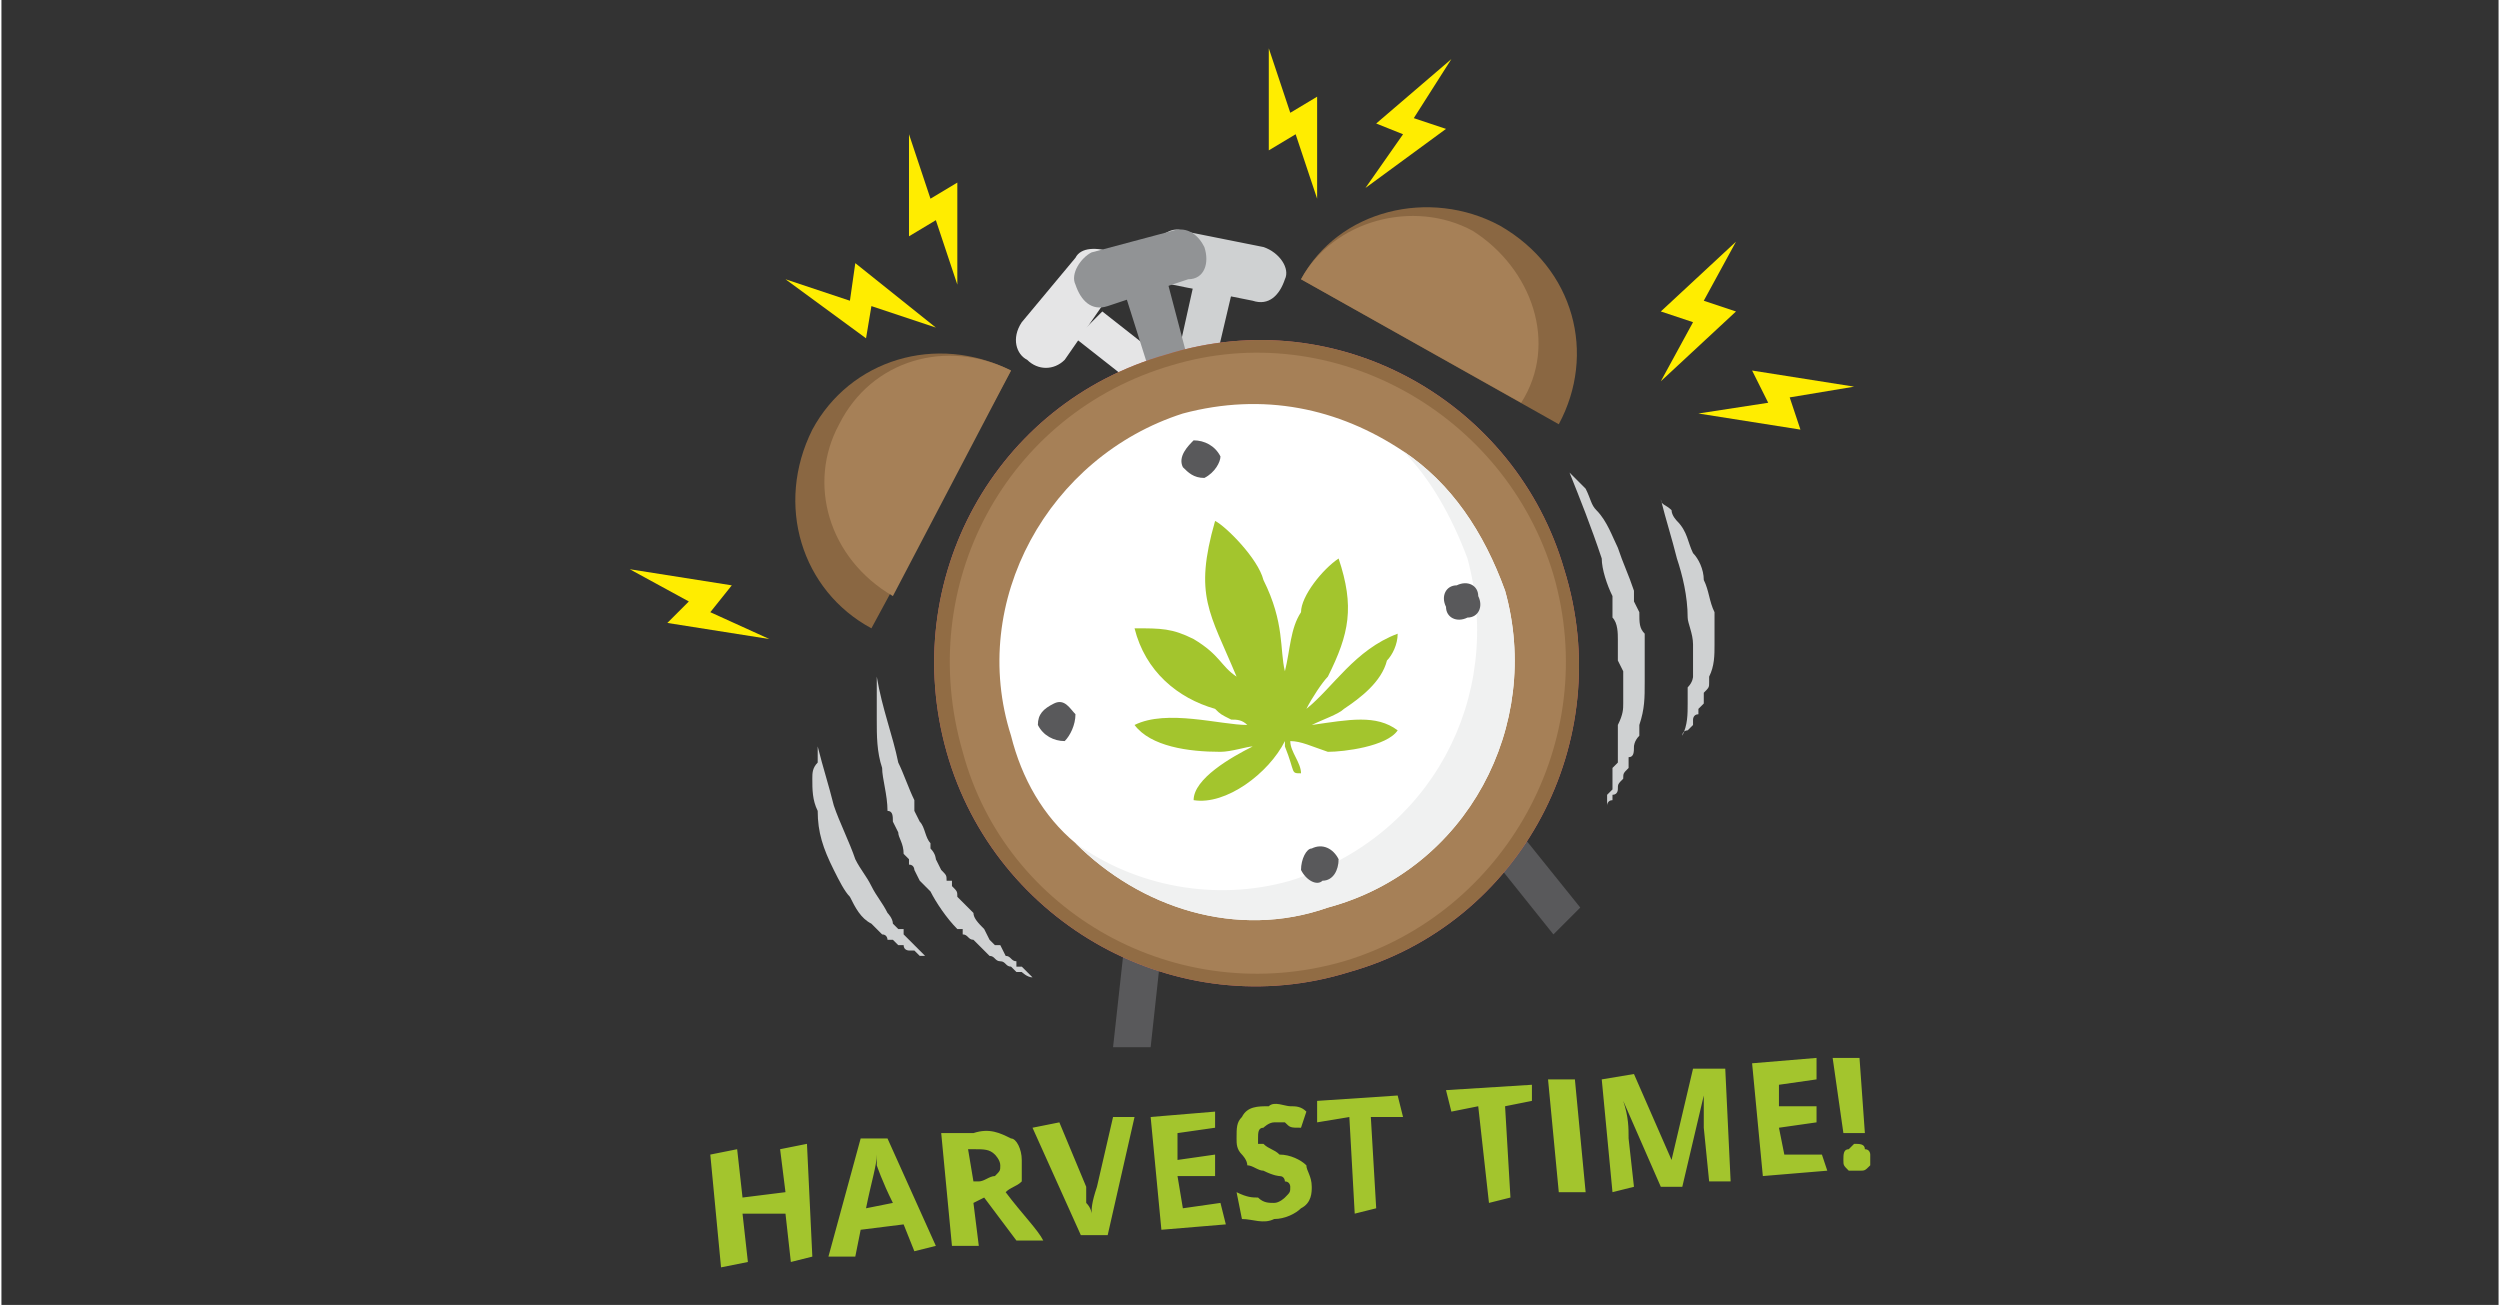
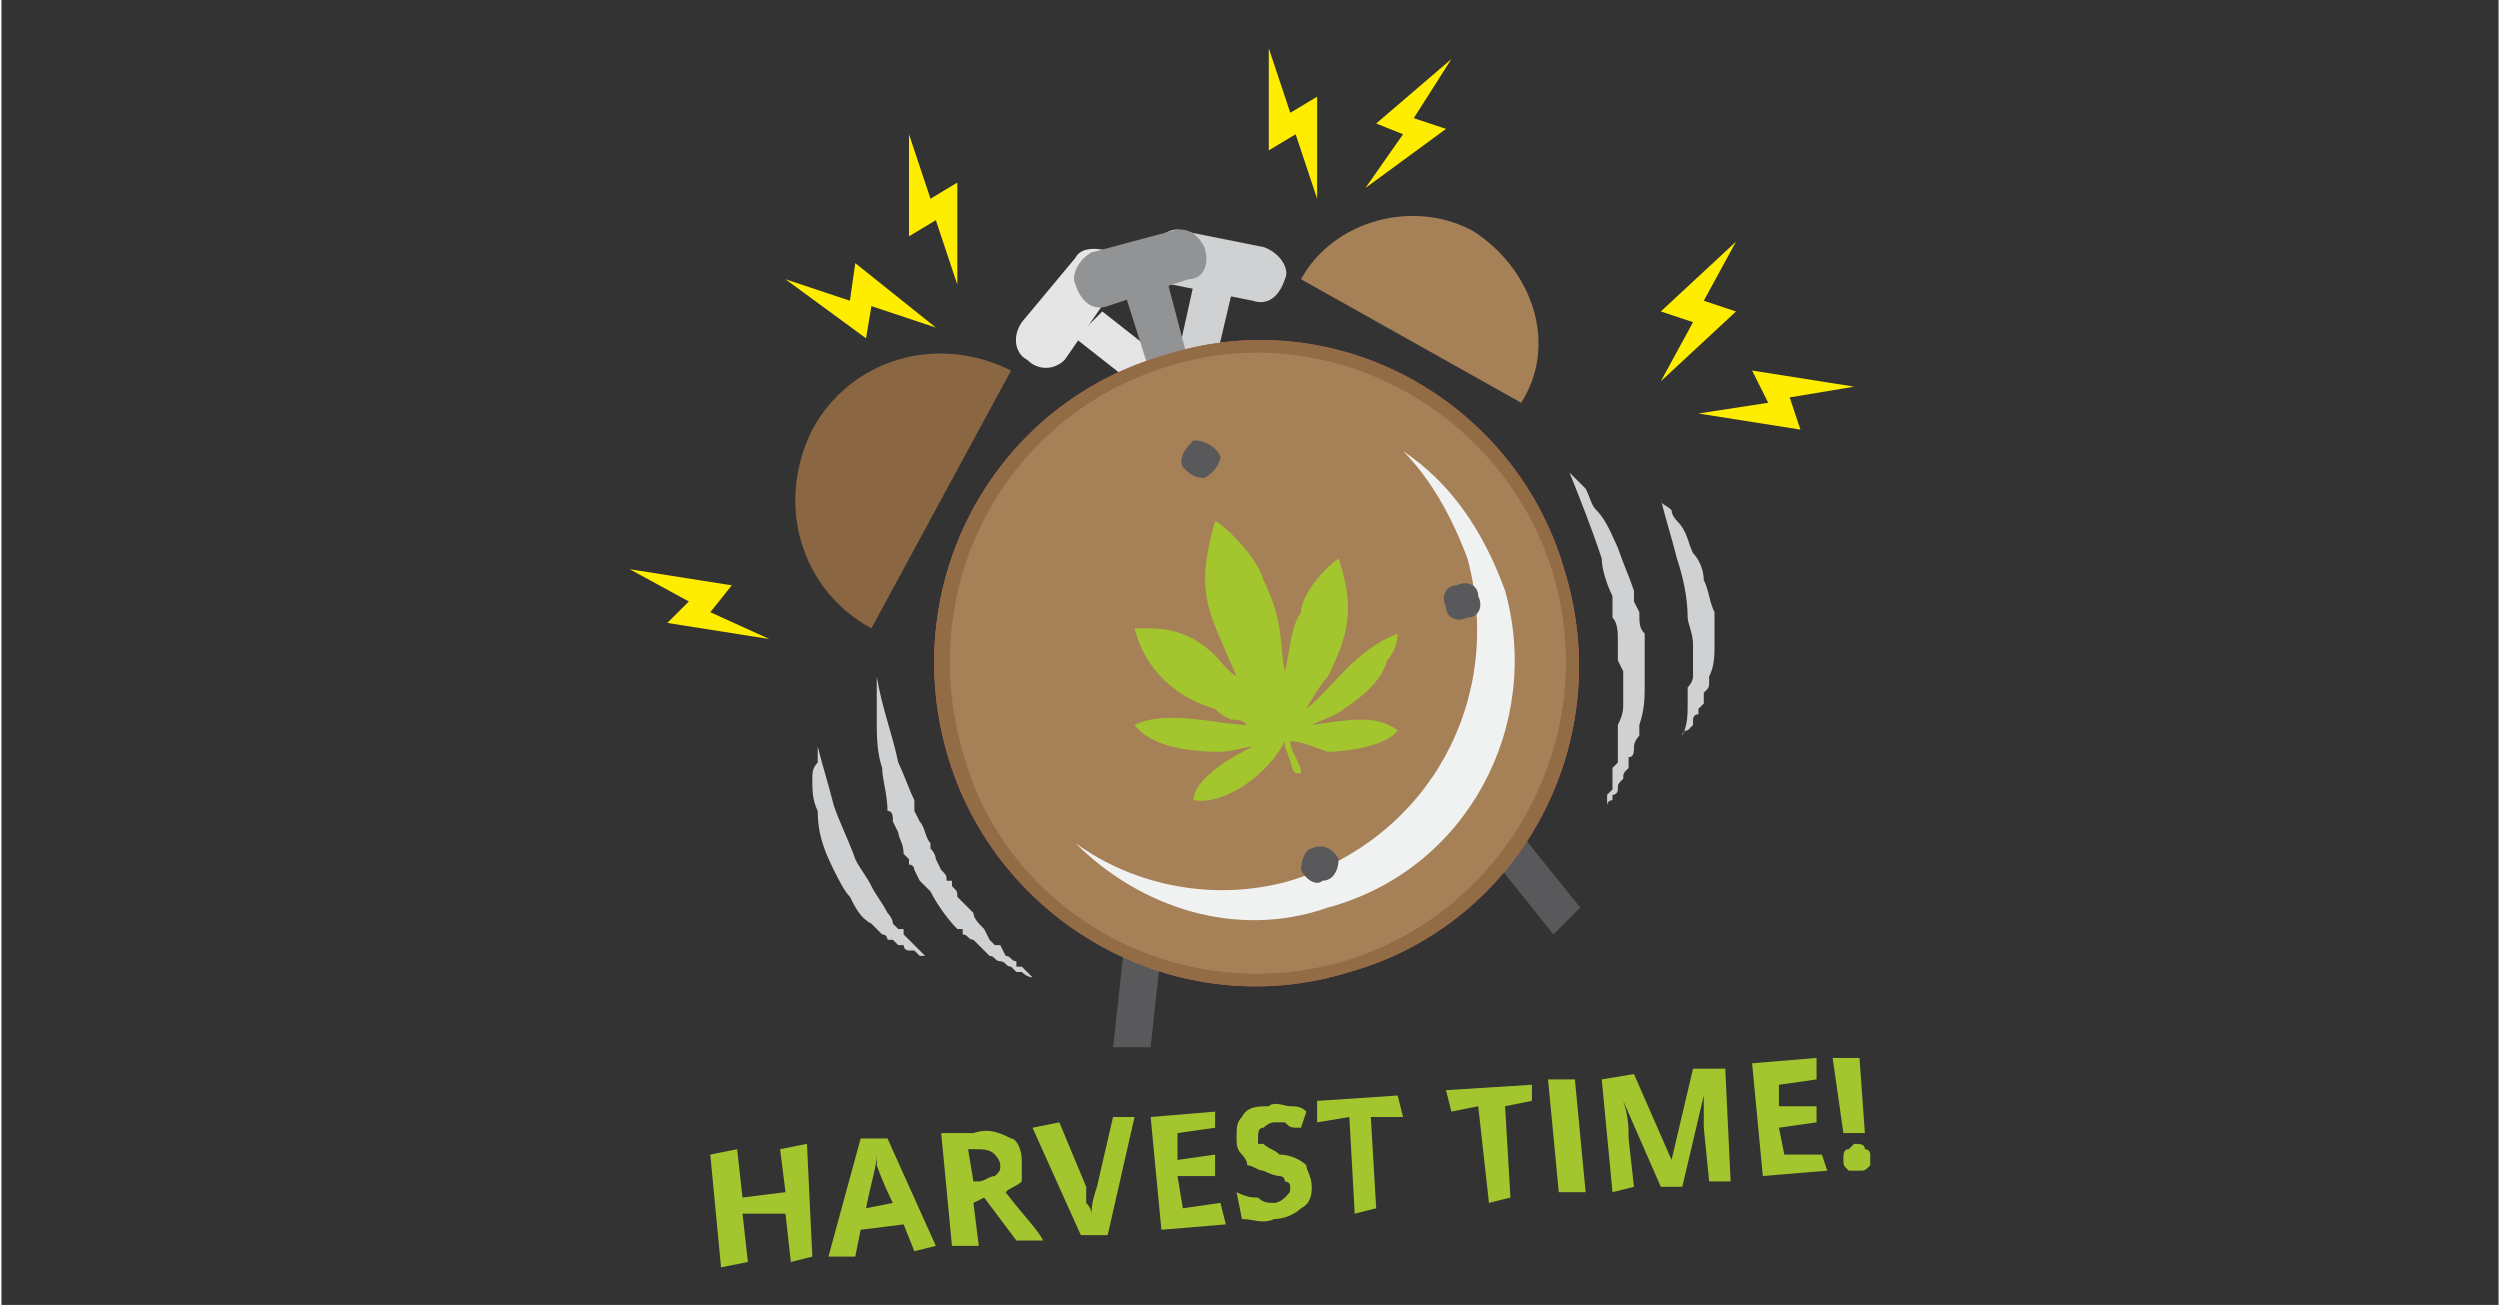
<svg xmlns="http://www.w3.org/2000/svg" xml:space="preserve" width="364px" height="190px" version="1.1" style="shape-rendering:geometricPrecision; text-rendering:geometricPrecision; image-rendering:optimizeQuality; fill-rule:evenodd; clip-rule:evenodd" viewBox="0 0 4.65 2.43">
  <rect x="0" y="0" width="4.65" height="2.43" fill="#333333" stroke="none" />
  <defs>
    <style type="text/css">
   
    .fil0 {fill:none}
    .fil12 {fill:#A3C52D}
    .fil11 {fill:#FFED00;fill-rule:nonzero}
    .fil2 {fill:#59595B;fill-rule:nonzero}
    .fil10 {fill:#8A6742;fill-rule:nonzero}
    .fil6 {fill:#916C44;fill-rule:nonzero}
    .fil4 {fill:#919395;fill-rule:nonzero}
    .fil13 {fill:#A3C52D;fill-rule:nonzero}
    .fil7 {fill:#A68057;fill-rule:nonzero}
    .fil1 {fill:#CFD1D2;fill-rule:nonzero}
    .fil5 {fill:#D3616A;fill-rule:nonzero}
    .fil3 {fill:#E5E5E6;fill-rule:nonzero}
    .fil9 {fill:#F0F1F1;fill-rule:nonzero}
    .fil8 {fill:white;fill-rule:nonzero}
   
  </style>
  </defs>
  <g id="Слой_x0020_1">
    <polygon class="fil0" points="0,0 4.65,0 4.65,2.43 0,2.43 " />
    <polygon class="fil1" points="2.25,0.72 2.18,0.71 2.22,0.53 2.29,0.55 " />
    <path class="fil1" d="M2.14 0.47l0 0c0.01,-0.03 0.04,-0.05 0.06,-0.04l0.15 0.03c0.03,0.01 0.05,0.04 0.04,0.06l0 0c-0.01,0.03 -0.03,0.05 -0.06,0.04l-0.15 -0.03c-0.03,-0.01 -0.04,-0.04 -0.04,-0.06z" />
    <polygon class="fil2" points="2.14,1.95 2.07,1.95 2.2,0.77 2.94,1.69 2.89,1.74 2.25,0.94 " />
    <polygon class="fil3" points="2.19,0.69 2.14,0.74 2,0.63 2.05,0.58 " />
    <path class="fil3" d="M1.91 0.67l0 0c-0.02,-0.01 -0.03,-0.04 -0.01,-0.07l0.1 -0.12c0.01,-0.02 0.04,-0.02 0.07,-0.01l0 0c0.02,0.02 0.02,0.05 0,0.07l-0.09 0.13c-0.02,0.02 -0.05,0.02 -0.07,0z" />
    <polygon class="fil4" points="2.22,0.71 2.15,0.73 2.09,0.54 2.17,0.52 " />
    <path class="fil4" d="M2 0.53l0 0c-0.01,-0.02 0.01,-0.05 0.03,-0.06l0.15 -0.04c0.03,-0.01 0.05,0.01 0.06,0.03l0 0c0.01,0.03 0,0.06 -0.03,0.06l-0.15 0.05c-0.03,0.01 -0.05,-0.01 -0.06,-0.04z" />
    <path class="fil5" d="M2.91 1.06c0.1,0.32 -0.08,0.66 -0.4,0.75 -0.32,0.1 -0.66,-0.09 -0.75,-0.41 -0.09,-0.32 0.09,-0.65 0.41,-0.74 0.32,-0.1 0.65,0.09 0.74,0.4z" />
    <path class="fil6" d="M2.91 1.06c0.1,0.32 -0.08,0.66 -0.4,0.75 -0.32,0.1 -0.66,-0.09 -0.75,-0.41 -0.09,-0.32 0.09,-0.65 0.41,-0.74 0.32,-0.1 0.65,0.09 0.74,0.4z" />
    <path class="fil7" d="M2.89 1.07c0.09,0.31 -0.09,0.63 -0.39,0.72 -0.31,0.09 -0.63,-0.09 -0.71,-0.39 -0.09,-0.31 0.08,-0.63 0.39,-0.72 0.3,-0.09 0.62,0.09 0.71,0.39z" />
-     <path class="fil8" d="M2.61 0.84c-0.12,-0.08 -0.26,-0.11 -0.41,-0.07 -0.25,0.08 -0.4,0.35 -0.32,0.6 0.02,0.08 0.06,0.15 0.12,0.2 0.12,0.12 0.3,0.18 0.47,0.12 0.26,-0.07 0.4,-0.34 0.33,-0.59 -0.04,-0.11 -0.1,-0.2 -0.19,-0.26z" />
    <path class="fil9" d="M2.61 0.84c0.05,0.05 0.09,0.12 0.12,0.2 0.07,0.26 -0.07,0.52 -0.33,0.6 -0.14,0.04 -0.29,0.01 -0.4,-0.07 0.12,0.12 0.3,0.18 0.47,0.12 0.26,-0.07 0.4,-0.34 0.33,-0.59 -0.04,-0.11 -0.1,-0.2 -0.19,-0.26z" />
-     <path class="fil10" d="M2.9 0.79c0.07,-0.13 0.03,-0.29 -0.11,-0.37 -0.13,-0.07 -0.3,-0.03 -0.37,0.1l0.48 0.27z" />
    <path class="fil7" d="M2.83 0.75c0.07,-0.11 0.02,-0.25 -0.09,-0.32 -0.11,-0.06 -0.26,-0.02 -0.32,0.09l0.41 0.23z" />
    <path class="fil10" d="M1.62 1.17c-0.13,-0.07 -0.18,-0.23 -0.11,-0.37 0.07,-0.13 0.23,-0.18 0.37,-0.11l-0.26 0.48z" />
-     <path class="fil7" d="M1.66 1.11c-0.12,-0.07 -0.16,-0.21 -0.1,-0.32 0.06,-0.12 0.2,-0.16 0.32,-0.1l-0.22 0.42z" />
-     <path class="fil2" d="M2 1.33c0,0.02 -0.01,0.04 -0.02,0.05 -0.02,0 -0.04,-0.01 -0.05,-0.03 0,-0.02 0.01,-0.03 0.03,-0.04 0.02,-0.01 0.03,0.01 0.04,0.02z" />
    <path class="fil2" d="M2.75 1.11c0.01,0.02 0,0.04 -0.02,0.04 -0.02,0.01 -0.04,0 -0.04,-0.02 -0.01,-0.02 0,-0.04 0.02,-0.04 0.02,-0.01 0.04,0 0.04,0.02z" />
    <path class="fil2" d="M2.24 0.89c-0.02,0 -0.03,-0.01 -0.04,-0.02 -0.01,-0.02 0.01,-0.04 0.02,-0.05 0.02,0 0.04,0.01 0.05,0.03 0,0.01 -0.01,0.03 -0.03,0.04z" />
    <path class="fil2" d="M2.46 1.64c-0.01,0.01 -0.03,0 -0.04,-0.02 0,-0.02 0.01,-0.04 0.02,-0.04 0.02,-0.01 0.04,0 0.05,0.02 0,0.02 -0.01,0.04 -0.03,0.04z" />
    <path class="fil1" d="M2.92 0.88c0.01,0.01 0.02,0.02 0.03,0.03 0.01,0.02 0.01,0.03 0.02,0.04 0.02,0.02 0.03,0.05 0.04,0.07 0.01,0.03 0.02,0.05 0.03,0.08 0,0.01 0,0.02 0,0.02l0.01 0.02c0,0.02 0,0.03 0.01,0.04l0 0.01c0,0.01 0,0.01 0,0.01 0,0.01 0,0.02 0,0.03l0 0.02c0,0 0,0.01 0,0.02 0,0.03 0,0.05 -0.01,0.08l0 0.01c0,0.01 0,0.01 0,0.01 -0.01,0.01 -0.01,0.02 -0.01,0.02 0,0.01 0,0.02 -0.01,0.02l0 0.01 0 0.01c-0.01,0.01 -0.01,0.01 -0.01,0.02 -0.01,0.01 -0.01,0.01 -0.01,0.02 0,0 0,0.01 -0.01,0.01l0 0.01c-0.01,0 -0.01,0.01 -0.01,0.01 0,0 0,-0.01 0,-0.02l0 0 0.01 -0.01c0,-0.01 0,-0.02 0,-0.02l0 -0.02 0.01 -0.01 0 -0.01 0 -0.02c0,-0.02 0,-0.03 0,-0.04 0.01,-0.02 0.01,-0.03 0.01,-0.04 0,-0.01 0,-0.02 0,-0.02l0 -0.01 0 -0.01c0,-0.01 0,-0.01 0,-0.02l-0.01 -0.02c0,-0.01 0,-0.01 0,-0.02 0,0 0,-0.01 0,-0.01l0 -0.01c0,-0.01 0,-0.03 -0.01,-0.04l0 -0.02 0 -0.02c-0.01,-0.02 -0.02,-0.05 -0.02,-0.07 -0.02,-0.06 -0.04,-0.11 -0.06,-0.16z" />
    <path class="fil1" d="M3.09 0.93c0,0.01 0.01,0.01 0.02,0.02 0,0.01 0.01,0.02 0.01,0.02 0.02,0.02 0.02,0.04 0.03,0.06 0.01,0.01 0.02,0.03 0.02,0.05 0.01,0.02 0.01,0.04 0.02,0.06 0,0.02 0,0.04 0,0.06 0,0.02 0,0.04 -0.01,0.06 0,0.01 0,0.01 0,0.01 0,0.01 0,0.01 -0.01,0.02 0,0 0,0.01 0,0.01l0 0.01 -0.01 0.01c0,0 0,0.01 0,0.01 -0.01,0 -0.01,0.01 -0.01,0.01 0,0.01 0,0.01 0,0.01l-0.01 0.01c0,0 -0.01,0 -0.01,0.01 0.01,-0.02 0.01,-0.04 0.01,-0.06l0 -0.01 0 0 0 -0.02c0.01,-0.01 0.01,-0.02 0.01,-0.02 0,-0.02 0,-0.04 0,-0.06 0,-0.02 -0.01,-0.04 -0.01,-0.05 0,-0.04 -0.01,-0.08 -0.02,-0.11 -0.01,-0.04 -0.02,-0.07 -0.03,-0.11z" />
    <path class="fil1" d="M1.63 1.26c0.01,0.06 0.03,0.11 0.04,0.16 0.01,0.02 0.02,0.05 0.03,0.07l0 0.02 0.01 0.02c0.01,0.01 0.01,0.03 0.02,0.04l0 0.01c0,0 0,0 0,0 0.01,0.01 0.01,0.02 0.01,0.02l0.01 0.02c0.01,0.01 0.01,0.01 0.01,0.02l0.01 0 0 0.01c0.01,0.01 0.01,0.01 0.01,0.02 0.01,0.01 0.02,0.02 0.03,0.03 0,0.01 0.01,0.02 0.02,0.03l0.01 0.02 0.01 0.01 0.01 0 0.01 0.02c0.01,0 0.01,0.01 0.02,0.01l0 0.01 0.01 0c0.01,0.01 0.01,0.01 0.02,0.02 -0.01,0 -0.02,-0.01 -0.02,-0.01l-0.01 0c-0.01,-0.01 -0.01,-0.01 -0.01,-0.01 -0.01,0 -0.01,-0.01 -0.02,-0.01 -0.01,0 -0.01,-0.01 -0.02,-0.01l-0.01 -0.01 0 0c-0.01,-0.01 -0.01,-0.01 -0.02,-0.02 -0.01,0 -0.01,-0.01 -0.02,-0.01 0,0 0,0 0,-0.01l-0.01 0c-0.02,-0.02 -0.04,-0.05 -0.05,-0.07 -0.01,-0.01 -0.01,-0.01 -0.02,-0.02l-0.01 -0.02c0,0 0,-0.01 -0.01,-0.01 0,-0.01 0,-0.01 0,-0.01l-0.01 -0.01c0,-0.02 -0.01,-0.03 -0.01,-0.04l-0.01 -0.02c0,-0.01 0,-0.02 -0.01,-0.02 0,-0.03 -0.01,-0.06 -0.01,-0.08 -0.01,-0.03 -0.01,-0.06 -0.01,-0.09 0,-0.01 0,-0.02 0,-0.04 0,-0.01 0,-0.03 0,-0.04z" />
    <path class="fil1" d="M1.52 1.39c0.01,0.04 0.02,0.07 0.03,0.11 0.01,0.03 0.03,0.07 0.04,0.1 0.01,0.02 0.02,0.03 0.03,0.05 0.01,0.02 0.02,0.03 0.03,0.05 0,0 0.01,0.01 0.01,0.02l0.01 0.01 0.01 0 0 0.01c0.01,0.01 0.03,0.03 0.04,0.04 -0.01,0 -0.01,0 -0.01,0l-0.01 -0.01c0,0 -0.01,0 -0.01,0 0,0 -0.01,0 -0.01,-0.01 -0.01,0 -0.01,0 -0.01,0l-0.01 -0.01 -0.01 0c0,0 0,-0.01 -0.01,-0.01 0,0 -0.01,-0.01 -0.01,-0.01 0,0 -0.01,-0.01 -0.01,-0.01 -0.02,-0.01 -0.03,-0.03 -0.04,-0.05 -0.01,-0.01 -0.02,-0.03 -0.03,-0.05 -0.02,-0.04 -0.03,-0.07 -0.03,-0.11 -0.01,-0.02 -0.01,-0.04 -0.01,-0.06 0,-0.01 0,-0.02 0.01,-0.03 0,-0.01 0,-0.02 0,-0.03z" />
    <polygon class="fil11" points="2.36,0.09 2.36,0.28 2.41,0.25 2.45,0.37 2.45,0.18 2.4,0.21 " />
    <polygon class="fil11" points="2.7,0.11 2.56,0.23 2.61,0.25 2.54,0.35 2.69,0.24 2.63,0.22 " />
    <polygon class="fil11" points="1.46,0.52 1.61,0.63 1.62,0.57 1.74,0.61 1.59,0.49 1.58,0.56 " />
    <polygon class="fil11" points="1.69,0.25 1.69,0.44 1.74,0.41 1.78,0.53 1.78,0.34 1.73,0.37 " />
    <polygon class="fil11" points="3.23,0.45 3.09,0.58 3.15,0.6 3.09,0.71 3.23,0.58 3.17,0.56 " />
    <polygon class="fil11" points="3.45,0.72 3.26,0.69 3.29,0.75 3.16,0.77 3.35,0.8 3.33,0.74 " />
    <polygon class="fil11" points="1.17,1.06 1.36,1.09 1.32,1.14 1.43,1.19 1.24,1.16 1.28,1.12 " />
    <path class="fil12" d="M2.11 1.17c0.02,0.08 0.08,0.13 0.15,0.15 0.01,0.01 0.01,0.01 0.03,0.02 0.01,0 0.02,0 0.03,0.01 -0.05,0 -0.15,-0.03 -0.21,0 0.03,0.04 0.1,0.05 0.16,0.05 0.02,0 0.05,-0.01 0.06,-0.01 -0.04,0.02 -0.11,0.06 -0.11,0.1 0.06,0.01 0.14,-0.05 0.17,-0.11l0 0.01c0.02,0.05 0.01,0.05 0.03,0.05 0,-0.02 -0.02,-0.04 -0.02,-0.06 0.02,0 0.04,0.01 0.07,0.02 0.03,0 0.11,-0.01 0.13,-0.04 -0.04,-0.03 -0.09,-0.02 -0.16,-0.01 0.02,-0.01 0.05,-0.02 0.06,-0.03 0.03,-0.02 0.07,-0.05 0.08,-0.09 0.01,-0.01 0.02,-0.03 0.02,-0.05 -0.08,0.03 -0.12,0.1 -0.17,0.14 0.01,-0.02 0.03,-0.05 0.04,-0.06 0.04,-0.08 0.05,-0.13 0.02,-0.22 -0.03,0.02 -0.07,0.07 -0.07,0.1 -0.02,0.03 -0.02,0.07 -0.03,0.11 -0.01,-0.04 0,-0.09 -0.04,-0.17 -0.01,-0.04 -0.07,-0.1 -0.09,-0.11 -0.04,0.14 -0.01,0.17 0.04,0.29 -0.03,-0.02 -0.03,-0.04 -0.08,-0.07 -0.04,-0.02 -0.06,-0.02 -0.11,-0.02z" />
    <path class="fil13" d="M1.51 2.34l-0.04 0.01 -0.01 -0.09 -0.08 0 0.01 0.09 -0.05 0.01 -0.02 -0.21 0.05 -0.01 0.01 0.09 0.08 -0.01 -0.01 -0.08 0.05 -0.01 0.01 0.21zm0.19 -0.01l-0.02 -0.05 -0.08 0.01 -0.01 0.05 -0.05 0 0.06 -0.22 0.05 0 0.09 0.2 -0.04 0.01zm-0.04 -0.09c-0.02,-0.04 -0.03,-0.07 -0.03,-0.07 0,-0.01 0,-0.01 0,-0.02 0,0.02 -0.01,0.05 -0.02,0.1l0.05 -0.01zm0.15 -0.04l0.01 0c0.01,0 0.02,-0.01 0.03,-0.01 0.01,-0.01 0.01,-0.01 0.01,-0.02 0,-0.01 -0.01,-0.02 -0.01,-0.02 -0.01,-0.01 -0.02,-0.01 -0.04,-0.01l-0.01 0 0.01 0.06zm0 0.04l0.01 0.08 -0.05 0 -0.02 -0.21 0.06 0c0.03,-0.01 0.05,0 0.07,0.01 0.01,0 0.02,0.02 0.02,0.04 0,0.01 0,0.02 0,0.04 -0.01,0.01 -0.02,0.01 -0.03,0.02 0.03,0.04 0.06,0.07 0.07,0.09l-0.05 0 -0.06 -0.08 -0.02 0.01zm0.26 -0.16l0.04 0 -0.05 0.22 -0.05 0 -0.09 -0.2 0.05 -0.01 0.05 0.12c0,0.01 0,0.02 0,0.03 0.01,0.01 0.01,0.02 0.01,0.02 0,-0.01 0,-0.02 0.01,-0.05l0.03 -0.13zm0.21 0.2l-0.12 0.01 -0.02 -0.21 0.12 -0.01 0 0.03 -0.07 0.01 0 0.05 0.07 -0.01 0 0.04 -0.07 0 0.01 0.06 0.07 -0.01 0.01 0.04zm0.16 -0.07c0,0.01 0,0.03 -0.02,0.04 -0.01,0.01 -0.03,0.02 -0.05,0.02 -0.02,0.01 -0.04,0 -0.06,0l-0.01 -0.05c0.02,0.01 0.03,0.01 0.04,0.01 0.01,0.01 0.02,0.01 0.03,0.01 0.01,0 0.02,-0.01 0.02,-0.01 0.01,-0.01 0.01,-0.01 0.01,-0.02 0,0 0,-0.01 -0.01,-0.01 0,0 0,-0.01 -0.01,-0.01 0,0 -0.01,0 -0.03,-0.01 -0.01,0 -0.02,-0.01 -0.03,-0.01 0,-0.01 -0.01,-0.02 -0.01,-0.02 -0.01,-0.01 -0.01,-0.02 -0.01,-0.03 0,-0.02 0,-0.03 0.01,-0.04 0.01,-0.02 0.03,-0.02 0.05,-0.02 0.01,-0.01 0.03,0 0.04,0 0.01,0 0.02,0 0.03,0.01l-0.01 0.03c-0.02,0 -0.02,0 -0.03,-0.01 -0.01,0 -0.02,0 -0.02,0 -0.01,0 -0.02,0.01 -0.02,0.01 -0.01,0 -0.01,0.01 -0.01,0.02 0,0 0,0 0,0.01 0.01,0 0.01,0 0.01,0 0.01,0.01 0.02,0.01 0.03,0.02 0.02,0 0.04,0.01 0.05,0.02 0,0.01 0.01,0.02 0.01,0.04zm0.12 0.04l-0.04 0.01 -0.01 -0.18 -0.06 0.01 0 -0.04 0.15 -0.01 0.01 0.04 -0.06 0 0.01 0.17zm0.25 -0.02l-0.04 0.01 -0.02 -0.18 -0.05 0.01 -0.01 -0.04 0.16 -0.01 0 0.03 -0.05 0.01 0.01 0.17zm0.09 -0.01l-0.02 -0.21 0.05 0 0.02 0.21 -0.05 0zm0.19 -0.01l-0.07 -0.16 0 0c0.01,0.03 0.01,0.05 0.01,0.07l0.01 0.09 -0.04 0.01 -0.02 -0.21 0.06 -0.01 0.07 0.16 0 0 0.04 -0.17 0.06 0 0.01 0.21 -0.04 0 -0.01 -0.1c0,0 0,-0.01 0,-0.01 0,-0.01 0,-0.03 0,-0.05l0 0 -0.04 0.17 -0.04 0zm0.31 -0.03l-0.12 0.01 -0.02 -0.21 0.12 -0.01 0 0.04 -0.07 0.01 0 0.04 0.07 0 0 0.03 -0.07 0.01 0.01 0.05 0.07 0 0.01 0.03zm0.07 -0.07l-0.04 0 -0.02 -0.14 0.05 0 0.01 0.14zm-0.04 0.05c0,-0.01 0,-0.02 0.01,-0.02 0,0 0.01,-0.01 0.01,-0.01 0.01,0 0.02,0 0.02,0.01 0.01,0 0.01,0.01 0.01,0.01 0,0.01 0,0.02 0,0.02 -0.01,0.01 -0.01,0.01 -0.02,0.01 -0.01,0 -0.02,0 -0.02,0 -0.01,-0.01 -0.01,-0.01 -0.01,-0.02z" />
  </g>
</svg>